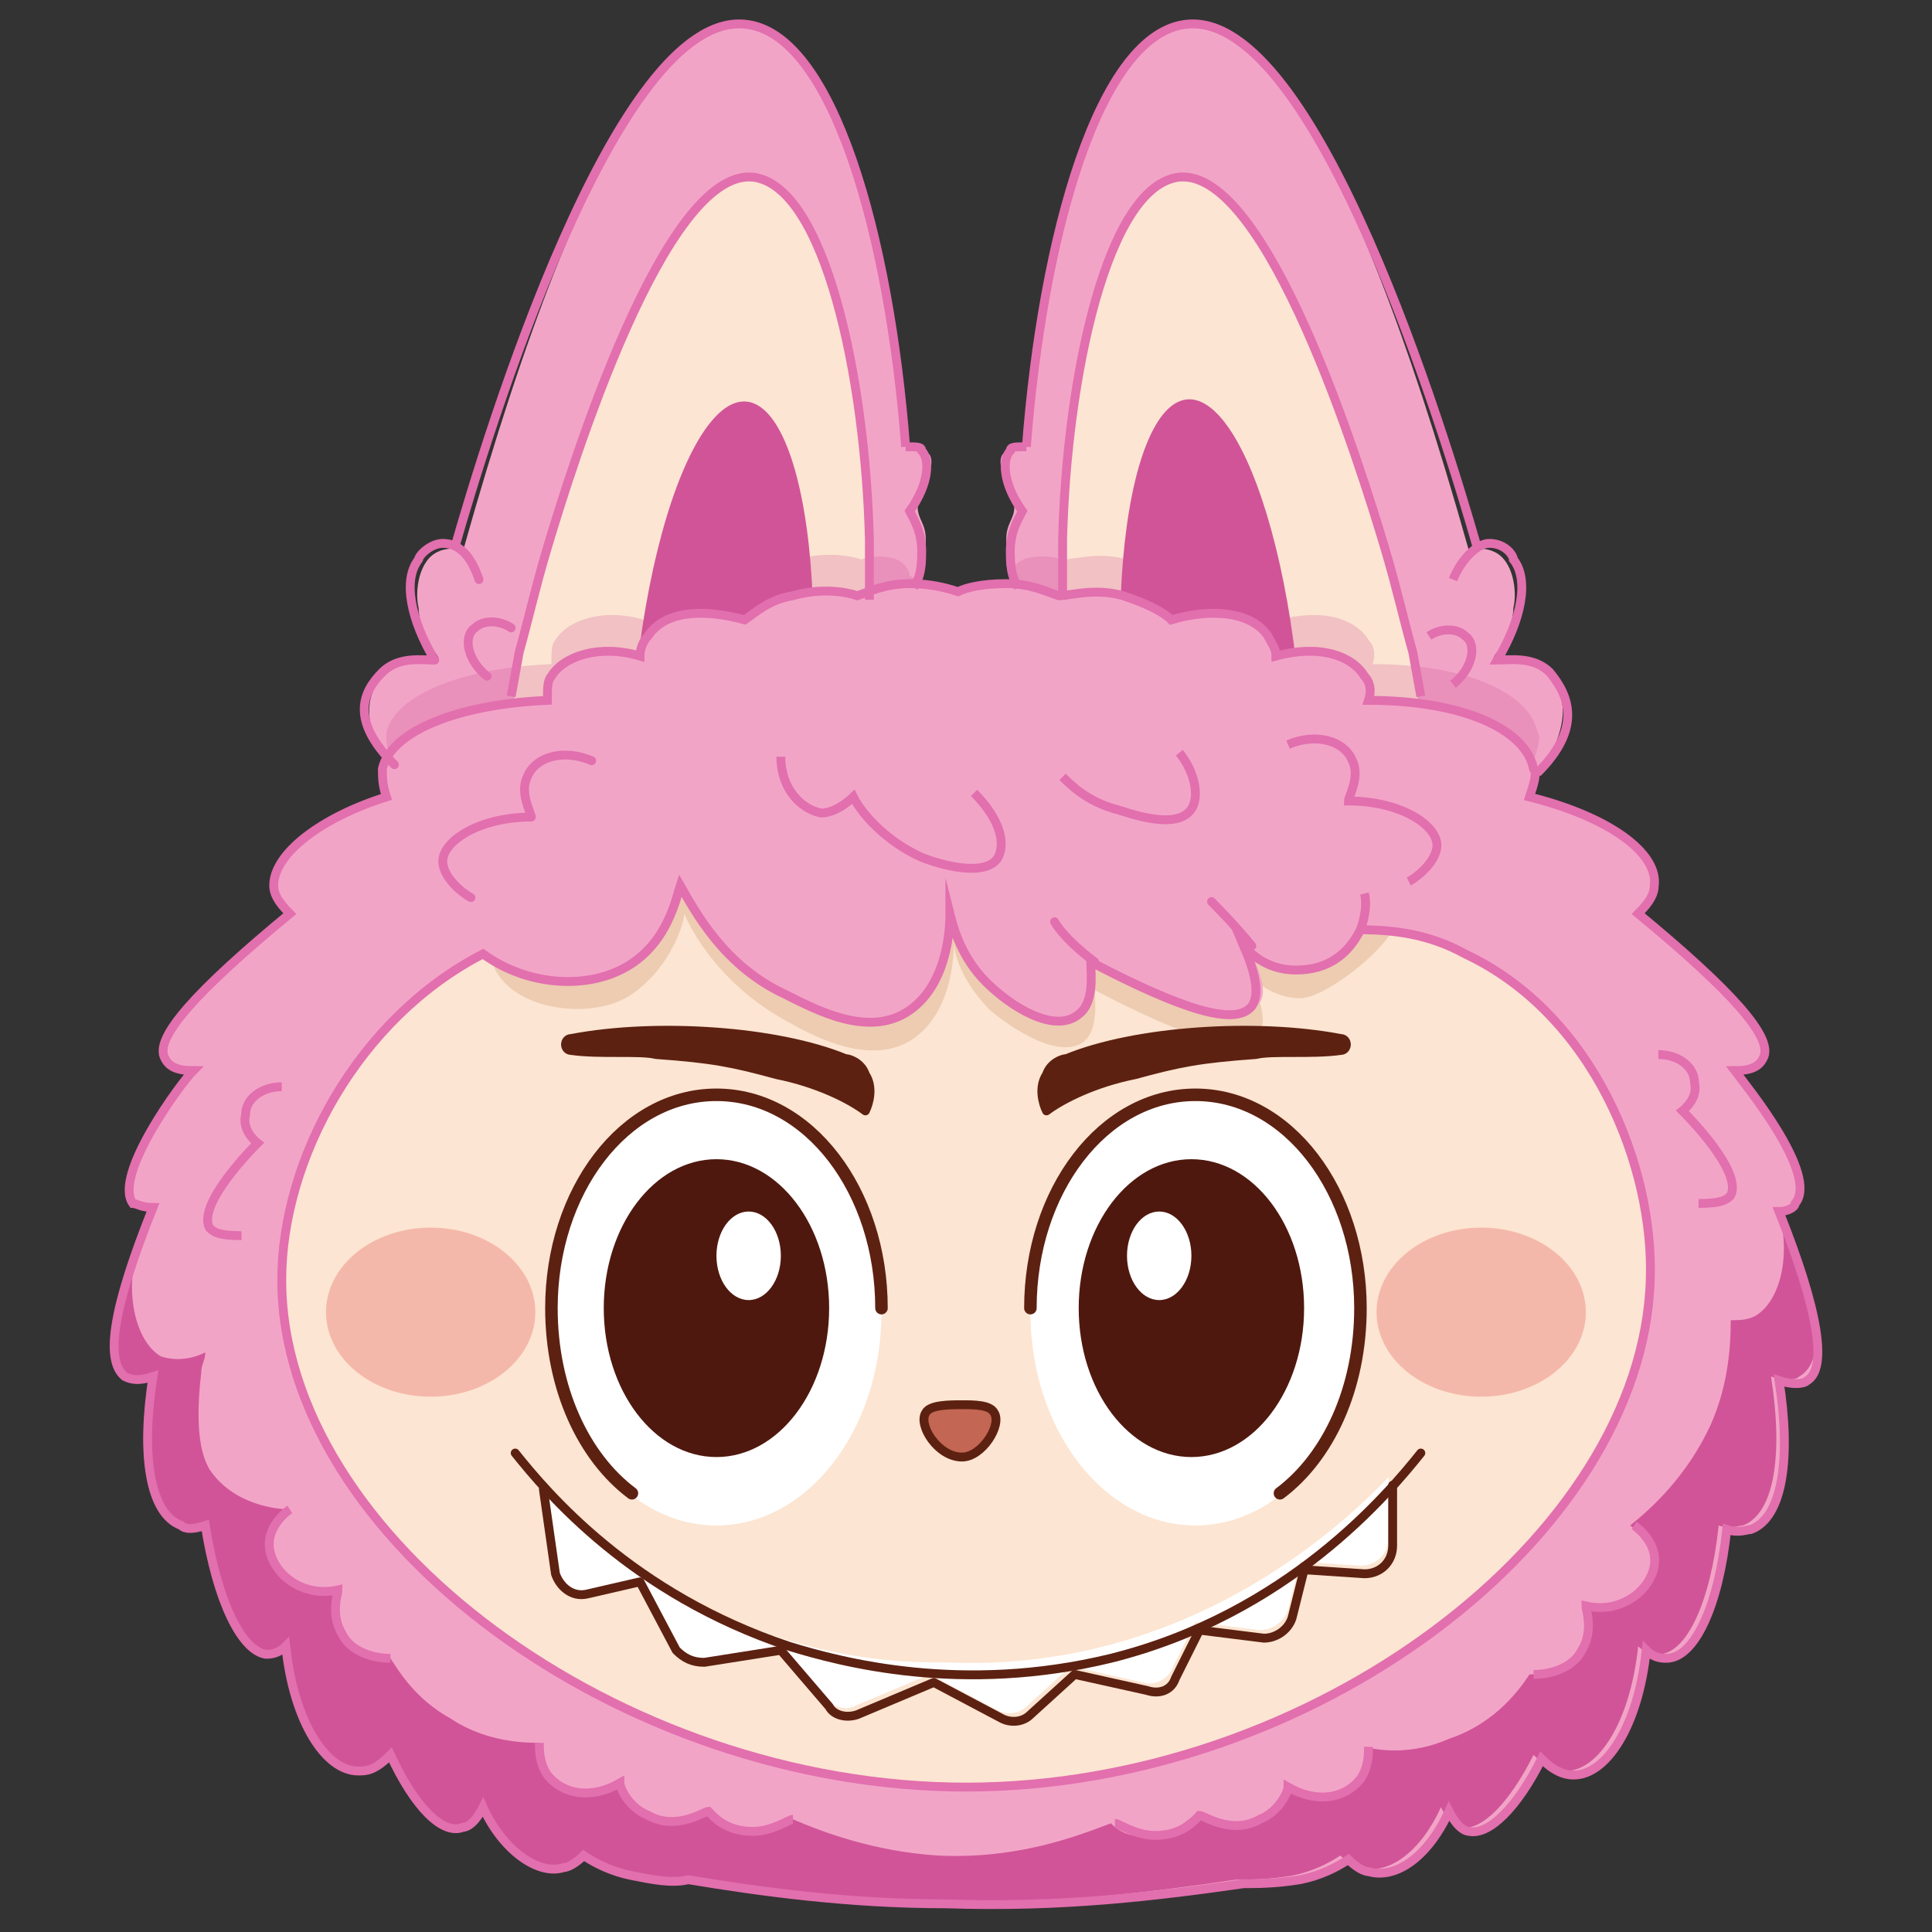
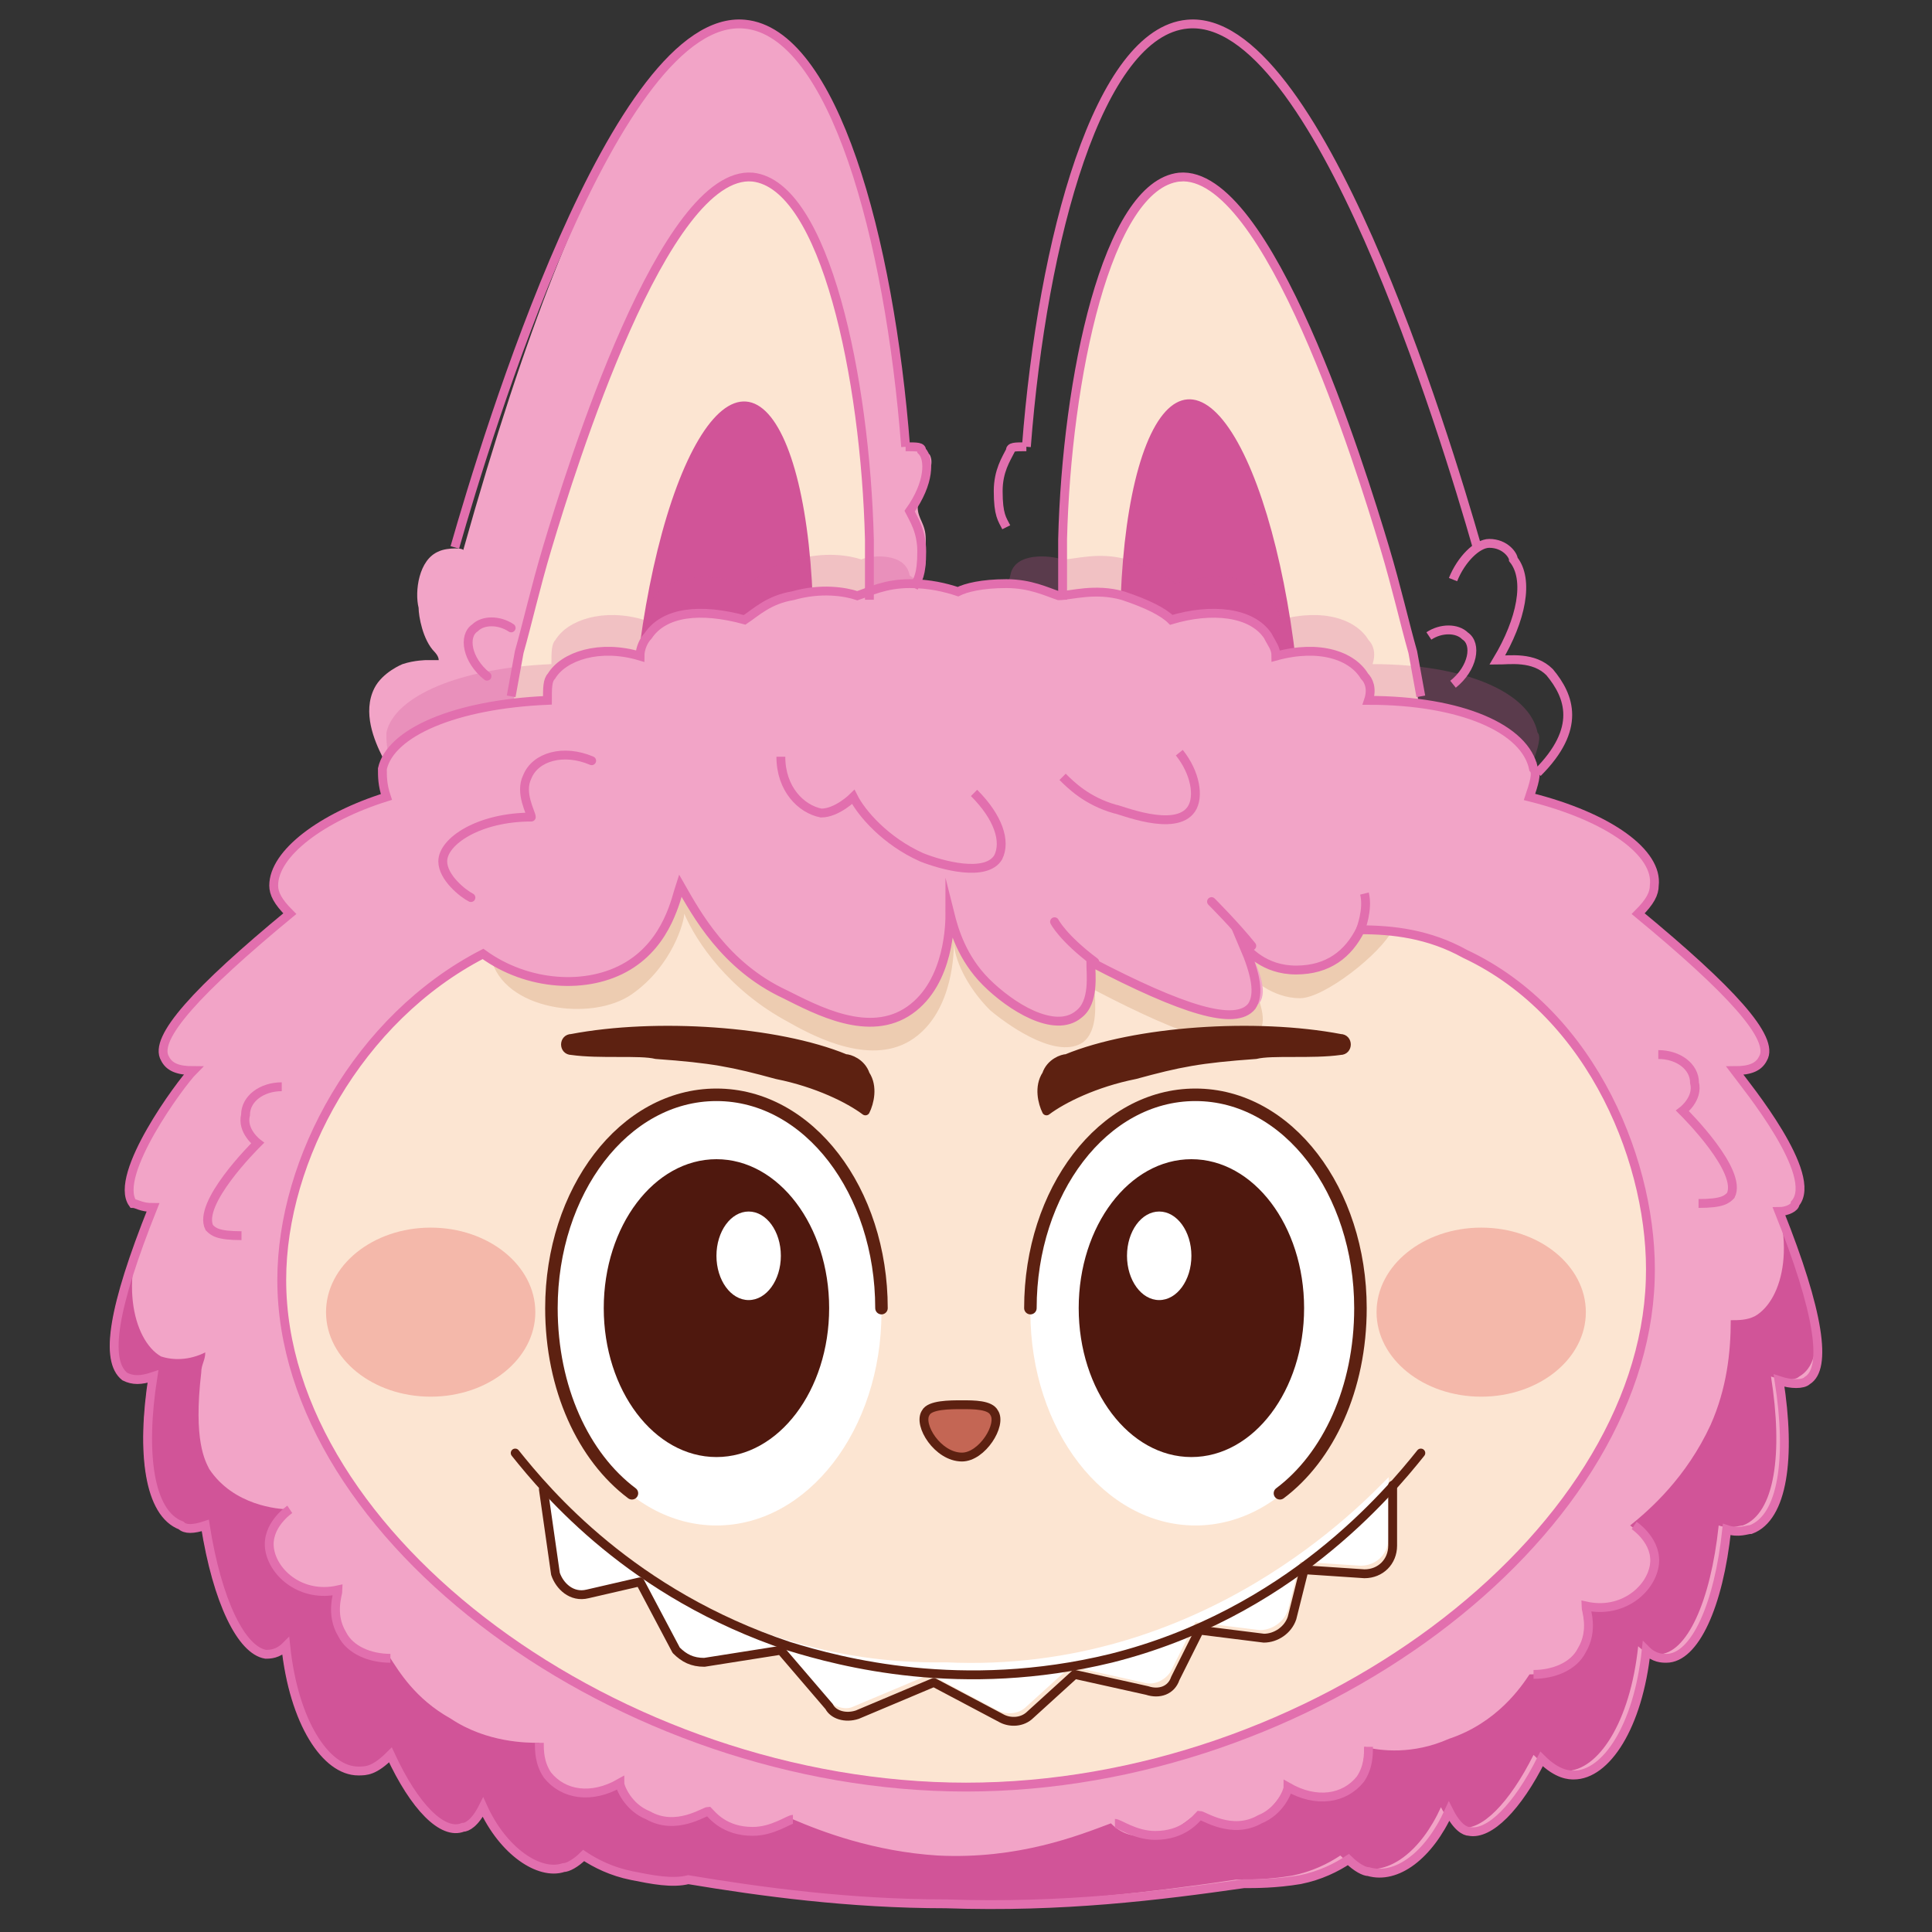
<svg xmlns="http://www.w3.org/2000/svg" version="1.1" id="Layer_1" x="0px" y="0px" viewBox="0 0 48 48" style="enable-background:new 0 0 48 48;" xml:space="preserve">
  <rect x="0" y="0" width="48" height="48" fill="#333333" stroke="none" />
  <style type="text/css">
	.st0{fill:#F2A4C7;}
	.st1{fill:#FCE5D2;}
	.st2{fill:#D15498;}
	.st3{opacity:0.25;fill:#D15498;}
	.st4{fill:#EDCCB1;}
	.st5{fill:#F4B8AA;}
	.st6{fill:none;stroke:#E26FAE;stroke-width:0.22;stroke-miterlimit:10;}
	.st7{fill:none;stroke:#E26FAE;stroke-width:0.22;stroke-linecap:round;stroke-linejoin:round;stroke-miterlimit:10;}
	.st8{fill:#FFFFFF;}
	.st9{fill:#C46654;}
	.st10{fill:none;stroke:#5D2111;stroke-width:0.22;stroke-linecap:round;stroke-linejoin:round;stroke-miterlimit:10;}
	.st11{fill:#4F180E;}
	.st12{fill:none;stroke:#5D2111;stroke-width:0.311;stroke-linecap:round;stroke-linejoin:round;stroke-miterlimit:10;}
	.st13{fill:#5D2111;stroke:#5D2111;stroke-width:0.22;stroke-linecap:round;stroke-linejoin:round;stroke-miterlimit:10;}
</style>
  <g>
    <g>
      <g>
-         <path class="st0" d="M29.5,0.6c-2.2,0.2-3.6,5.4-4,10.5c-0.1,0-0.4,0-0.6,0.2c-0.1,0.2,0,0.4,0.1,0.8c0.1,0.3,0.2,0.3,0.2,0.5     c0,0.3-0.2,0.4-0.2,0.8c0,0.2,0,0.3,0,0.5c0,0.2,0.1,0.6,0.3,1c0.1,4.3,1.2,13.5,5.4,14.3c2.6,0.5,6.1-2,6.5-4.5     c0.3-1.6-0.4-3.9,0.7-5c0.1-0.1,0.4-0.4,0.6-0.9c0.2-0.4,0.5-1.1,0.2-1.7c-0.2-0.4-0.7-0.6-0.7-0.6c-0.3-0.1-0.6-0.1-0.6-0.1     c-0.1,0-0.3,0-0.3,0c0-0.1,0.1-0.2,0.1-0.2c0.3-0.3,0.4-0.9,0.4-1.1c0.1-0.4,0-1.2-0.5-1.4c-0.2-0.1-0.7-0.1-0.6,0     C33.3,2.3,30.9,0.5,29.5,0.6z" />
        <path class="st1" d="M29.3,4.5c-1.9,0.2-3,5.9-2.9,10c0.1,3.1,0.9,9.5,3.8,10.1c1.7,0.3,3.7-1.5,4.6-3.2c0.3-0.5,1.2-2.5-0.4-7.8     C33.8,11.7,31.5,4.2,29.3,4.5z" />
        <ellipse transform="matrix(0.997 -7.796679e-02 7.796679e-02 0.997 -1.281 2.399)" class="st2" cx="30.1" cy="17.6" rx="2.2" ry="7.7" />
      </g>
    </g>
    <g>
      <g>
        <path class="st0" d="M18.5,0.6c2.2,0.2,3.6,5.4,4,10.5c0.1,0,0.4,0,0.6,0.2c0.1,0.2,0,0.4-0.1,0.8c-0.1,0.3-0.2,0.3-0.2,0.5     c0,0.3,0.2,0.4,0.2,0.8c0,0.2,0,0.3,0,0.5c0,0.2-0.1,0.6-0.3,1c-0.1,4.3-1.2,13.5-5.4,14.3c-2.6,0.5-6.1-2-6.5-4.5     c-0.3-1.6,0.4-3.9-0.7-5c-0.1-0.1-0.4-0.4-0.6-0.9c-0.2-0.4-0.5-1.1-0.2-1.7c0.2-0.4,0.7-0.6,0.7-0.6c0.3-0.1,0.6-0.1,0.6-0.1     c0.1,0,0.3,0,0.3,0c0-0.1-0.1-0.2-0.1-0.2c-0.3-0.3-0.4-0.9-0.4-1.1c-0.1-0.4,0-1.2,0.5-1.4c0.2-0.1,0.7-0.1,0.6,0     C14.7,2.3,17.1,0.5,18.5,0.6z" />
        <path class="st1" d="M18.7,4.5c1.9,0.2,3,5.9,2.9,10c-0.1,3.1-0.9,9.5-3.8,10.1c-1.7,0.3-3.7-1.5-4.6-3.2     c-0.3-0.5-1.2-2.5,0.4-7.8C14.2,11.7,16.5,4.2,18.7,4.5z" />
        <ellipse transform="matrix(7.796679e-02 -0.997 0.997 7.796679e-02 -1.007 34.127)" class="st2" cx="17.9" cy="17.6" rx="7.7" ry="2.2" />
      </g>
    </g>
    <path class="st3" d="M38.1,18.9c0.1-0.3,0.2-0.6,0.1-0.7c-0.2-1-1.8-1.7-4.1-1.7c0.1-0.3,0-0.5-0.1-0.6c-0.3-0.5-1.1-0.8-2.2-0.5   c0-0.2-0.1-0.3-0.2-0.5c-0.4-0.6-1.4-0.7-2.4-0.4c-0.2-0.2-0.6-0.4-1.2-0.6c-0.7-0.2-1.3,0-1.6,0c-0.3-0.1-1.2-0.2-1.3,0.4   c-0.1,0.5-0.9,0.5-1.2,0.6c-0.3-0.1-0.7-0.2-1.3-0.6c-0.1-0.6-1-0.5-1.2-0.4c-0.3-0.1-0.9-0.2-1.6,0c-0.6,0.1-0.9,0.4-1.2,0.6   c-1.1-0.3-2-0.2-2.4,0.4c-0.1,0.1-0.2,0.3-0.2,0.5c-1-0.3-1.9,0-2.2,0.5c-0.1,0.1-0.1,0.3-0.1,0.6c-2.3,0.1-3.9,0.8-4.1,1.7   c0,0.2,0,0.4,0.1,0.7C8,19.4,40.1,19.4,38.1,18.9z" />
    <path class="st0" d="M30.9,46.8c0.3,0,0.8,0,1.4-0.1c0.5-0.1,0.9-0.3,1.2-0.5c0.2,0.2,0.4,0.3,0.5,0.3c0.7,0.2,1.5-0.4,2-1.5   c0.2,0.4,0.4,0.5,0.5,0.5c0.5,0.1,1.2-0.6,1.8-1.8c0.4,0.4,0.7,0.4,0.8,0.4c0.8,0,1.6-1.2,1.8-3.1c0.2,0.2,0.4,0.2,0.5,0.2   c0.7,0,1.3-1.3,1.5-3.2c0.3,0.1,0.5,0,0.6,0c0.8-0.3,1-1.8,0.7-3.7c0.3,0.1,0.6,0.1,0.7,0c0.5-0.3,0.3-1.7-0.7-4.2   c0.2,0,0.4-0.1,0.4-0.2c0.6-0.7-1.2-2.9-1.5-3.3c0.4,0,0.6-0.1,0.7-0.3c0.3-0.5-0.8-1.7-3.1-3.6c0.3-0.3,0.4-0.5,0.4-0.7   c0.1-0.8-1.1-1.7-3.1-2.2c0.1-0.3,0.2-0.6,0.1-0.7c-0.2-1-1.8-1.7-4.1-1.7c0.1-0.3,0-0.5-0.1-0.6c-0.3-0.5-1.1-0.8-2.2-0.5   c0-0.2-0.1-0.3-0.2-0.5c-0.4-0.6-1.4-0.7-2.4-0.4c-0.2-0.2-0.6-0.4-1.2-0.6c-0.7-0.2-1.3,0-1.6,0c-0.3-0.1-0.7-0.3-1.3-0.3   c-0.6,0-1,0.1-1.2,0.2c-0.3-0.1-0.7-0.2-1.2-0.2c-0.6,0-1,0.2-1.3,0.3c-0.3-0.1-0.9-0.2-1.6,0c-0.6,0.1-0.9,0.4-1.2,0.6   c-1.1-0.3-2-0.2-2.4,0.4c-0.1,0.1-0.2,0.3-0.2,0.5c-1-0.3-1.9,0-2.2,0.5c-0.1,0.1-0.1,0.3-0.1,0.6c-2.3,0.1-3.9,0.8-4.1,1.7   c0,0.2,0,0.4,0.1,0.7C8,20.3,6.8,21.2,6.8,22c0,0.2,0.1,0.4,0.4,0.7c-2.3,1.9-3.4,3.1-3.1,3.6c0.1,0.2,0.3,0.3,0.7,0.3   c-0.3,0.3-2,2.6-1.5,3.3C3.4,29.9,3.5,30,3.8,30c-1,2.5-1.2,3.8-0.7,4.2c0.2,0.1,0.4,0.1,0.7,0c-0.3,1.9-0.1,3.4,0.7,3.7   c0.1,0.1,0.3,0.1,0.6,0c0.3,1.9,0.9,3.1,1.5,3.2c0.1,0,0.3,0,0.5-0.2c0.2,1.9,1,3.1,1.8,3.1c0.2,0,0.4,0,0.8-0.4   c0.6,1.3,1.3,2,1.8,1.8c0.1,0,0.3-0.1,0.5-0.5c0.5,1.1,1.4,1.7,2,1.5c0.1,0,0.3-0.1,0.5-0.3c0.3,0.2,0.7,0.4,1.2,0.5   c0.5,0.1,1,0.2,1.4,0.1c1.8,0.3,4,0.6,6.4,0.6C26.4,47.4,28.8,47.1,30.9,46.8z" />
    <g>
      <path class="st2" d="M44.2,30C44.5,30,35,44.5,25,44.5c-9.6,0-18.5-5.2-21.3-14.5c-1,2.5-1.2,3.8-0.7,4.2c0.2,0.1,0.4,0.1,0.7,0    c-0.3,1.9-0.1,3.4,0.7,3.7c0.1,0.1,0.3,0.1,0.6,0c0.3,1.9,0.9,3.1,1.5,3.2c0.1,0,0.3,0,0.5-0.2c0.2,1.9,1,3.1,1.8,3.1    c0.2,0,0.4,0,0.8-0.4c0.6,1.3,1.3,2,1.8,1.8c0.1,0,0.3-0.1,0.5-0.5c0.5,1.1,1.4,1.7,2,1.5c0.1,0,0.3-0.1,0.5-0.3    c0.3,0.2,0.7,0.4,1.2,0.5c0.5,0.1,1,0.2,1.4,0.1c1.8,0.3,4,0.6,6.4,0.6c2.8,0,5.3-0.3,7.3-0.6c0.3,0,0.8,0,1.4-0.1    c0.5-0.1,0.9-0.3,1.2-0.5c0.2,0.2,0.4,0.3,0.5,0.3c0.7,0.2,1.5-0.4,2-1.5c0.2,0.4,0.4,0.5,0.5,0.5c0.5,0.1,1.2-0.6,1.8-1.8    c0.4,0.4,0.7,0.4,0.8,0.4c0.8,0,1.6-1.2,1.8-3.1c0.2,0.2,0.4,0.2,0.5,0.2c0.7,0,1.3-1.3,1.5-3.2c0.3,0.1,0.5,0,0.6,0    c0.8-0.3,1-1.8,0.7-3.7c0.3,0.1,0.6,0.1,0.7,0C45.4,33.8,45.2,32.4,44.2,30z" />
    </g>
    <path class="st0" d="M43.8,29c-0.4,0.5-0.8,1-1.2,1.5c-0.1-0.4-0.3-0.6-0.3-0.7c0.5,0,0.7-0.1,0.8-0.2c0.4-0.5-1.1-2-1.2-2.1   c0,0,0.4-0.3,0.3-0.7c-0.1-0.4-0.5-0.7-0.9-0.7L7,27c-0.5,0-0.9,0.3-0.9,0.7c-0.1,0.4,0.3,0.7,0.3,0.7c-0.1,0.1-1.5,1.5-1.2,2.1   c0.1,0.1,0.2,0.2,0.8,0.2c-0.2,0.5-0.4,1-0.5,1.4c-0.6-0.7-1.1-1.4-1.7-2.1c-0.9,1.7-0.5,3.3,0.2,3.7c0.3,0.1,0.7,0.1,1.1-0.1   c0,0.2-0.1,0.3-0.1,0.5c-0.2,1.7,0.1,2.2,0.2,2.4c0.6,0.9,1.7,1,2,1c0,0-0.6,0.5-0.5,1c0.1,0.6,0.8,1.1,1.7,1   c0,0.1-0.2,0.6,0.1,1.1c0.2,0.4,0.7,0.7,1.2,0.6c0.2,0.3,0.6,1,1.5,1.5c0.9,0.6,1.9,0.6,2.2,0.6c0,0.2,0,0.5,0.2,0.8   c0.4,0.5,1.1,0.6,1.8,0.2c0,0.1,0.2,0.6,0.7,0.8c0.7,0.4,1.4-0.1,1.5-0.1c0.1,0.1,0.4,0.5,1.1,0.5c0.5,0,0.9-0.3,1-0.3   c0.7,0.3,2,0.8,3.6,0.9c2,0.1,3.5-0.5,4.3-0.8c0.1,0.1,0.4,0.4,1,0.3c0.6,0,1-0.5,1.1-0.5c0,0,0.8,0.5,1.5,0.1   c0.5-0.3,0.7-0.7,0.7-0.8c0.7,0.4,1.5,0.2,1.8-0.2c0.2-0.3,0.2-0.6,0.2-0.8c0.4,0.1,1.2,0.2,2.1-0.2c1.2-0.4,1.8-1.3,2-1.6   c0.5,0,1-0.2,1.2-0.6c0.3-0.5,0.1-1,0.1-1.1c0.9,0.2,1.6-0.4,1.7-1c0.1-0.6-0.5-1-0.5-1c0.5-0.4,1.4-1.2,2-2.5   c0.4-0.9,0.5-1.8,0.5-2.6c0.2,0,0.4,0,0.6-0.1C44.3,32.3,44.7,30.8,43.8,29z" />
    <path class="st1" d="M41,31.7c-0.2,6.4-8.4,12.6-17,12.6c-8.6,0-17-6.2-17-12.6c0-3.2,2.2-7,5.7-8.4c3.1-1.2,4.5-2.3,11.2-2.1   c7.3,0.2,9.3,0.9,12.5,2.5C39.6,25.2,41.1,28.9,41,31.7z" />
    <path class="st4" d="M34.6,23.1c-0.3,0.6-1.7,1.7-2.3,1.7c-0.7,0-1.2-0.5-1.3-0.6c0.4,0.8,0.5,1.3,0.2,1.5c-0.4,0.5-1.7,0.1-4-1.1   c0,0.3,0.1,1-0.3,1.3c-0.6,0.4-1.7-0.3-2.3-0.8c-0.6-0.6-0.9-1.3-0.9-1.7c0,0.2,0,1.7-1,2.4c-1,0.7-2.4,0-3.1-0.4   c-1.5-0.8-2.3-2-2.6-2.7c0,0.2-0.3,1.3-1.3,2c-1,0.7-3.2,0.4-3.5-0.9L11.9,23l0.3-0.4l5.6-1.2h11.1l5.7,0.4   C34.6,21.8,34.9,23.1,34.6,23.1z" />
    <path class="st0" d="M33.8,23.1c-0.3,0.6-0.8,1-1.5,1c-0.7,0-1.2-0.5-1.3-0.6c0.4,0.8,0.5,1.3,0.2,1.5c-0.4,0.5-1.7,0.1-4-1.1   c0,0.3,0.1,1-0.3,1.3c-0.6,0.4-1.7-0.3-2.3-0.8c-0.6-0.6-0.9-1.3-0.9-1.7c0,0.2,0,1.7-1,2.4c-1,0.7-2.4,0-3.1-0.4   c-1.5-0.8-2.3-2-2.6-2.7c0,0.2-0.3,1.3-1.3,2c-1,0.7-2.4,0.6-3.5-0.2l-1-0.7l1.1-1.1l5.6-1.2h11.1l5.7,0.4l1.3,2.3   c-0.3-0.1-0.6-0.2-1-0.3C34.5,23.1,34.1,23.1,33.8,23.1z" />
    <ellipse class="st5" cx="10.7" cy="32.6" rx="2.6" ry="2.1" />
    <ellipse class="st5" cx="36.8" cy="32.6" rx="2.6" ry="2.1" />
    <path class="st6" d="M26.4,19.3c0.2,0.2,0.6,0.6,1.3,0.8c0.1,0,1.5,0.6,1.9,0c0.2-0.3,0.1-0.9-0.3-1.4" />
    <path class="st6" d="M26.4,14.9l0-1.5c0.1-4,1.1-8.8,2.9-9c2.2-0.2,4.5,7.2,5.1,9.2c0.3,1,0.5,1.9,0.7,2.6l0.2,1.1" />
    <path class="st6" d="M36.7,13.6c-0.8-2.8-4-13.3-7.2-13c-2.2,0.2-3.6,5.3-4,10.5" />
    <path class="st6" d="M36.1,14.4c0.2-0.5,0.6-0.9,0.9-0.9c0.4,0,0.6,0.3,0.6,0.4c0.4,0.5,0.2,1.5-0.4,2.5c0.3,0,0.9-0.1,1.3,0.3   c0.5,0.6,0.8,1.4-0.3,2.5" />
    <path class="st6" d="M35.5,15.8c0.3-0.2,0.7-0.2,0.9,0c0.3,0.2,0.2,0.8-0.3,1.2" />
-     <path class="st6" d="M25.5,11.1c-0.3,0-0.4,0-0.4,0.1c-0.2,0.2-0.2,0.8,0.3,1.5c-0.1,0.2-0.3,0.5-0.3,1c0,0.6,0.1,0.7,0.2,0.9" />
+     <path class="st6" d="M25.5,11.1c-0.3,0-0.4,0-0.4,0.1c-0.1,0.2-0.3,0.5-0.3,1c0,0.6,0.1,0.7,0.2,0.9" />
    <path class="st6" d="M21.6,14.9l0-1.5c-0.1-4-1.1-8.8-2.9-9c-2.2-0.2-4.5,7.2-5.1,9.2c-0.3,1-0.5,1.9-0.7,2.6l-0.2,1.1" />
    <path class="st6" d="M11.3,13.6c0.8-2.8,4-13.3,7.2-13c2.2,0.2,3.6,5.3,4,10.5" />
-     <path class="st7" d="M9.8,19c-1.1-1.1-0.8-1.8-0.3-2.3c0.4-0.4,1-0.3,1.3-0.3c-0.6-1-0.8-2-0.4-2.5c0-0.1,0.3-0.4,0.6-0.4   c0.4,0,0.7,0.3,0.9,0.9" />
    <path class="st7" d="M12.7,15.6c-0.3-0.2-0.7-0.2-0.9,0c-0.3,0.2-0.2,0.8,0.3,1.2" />
    <path class="st6" d="M22.5,11.1c0.3,0,0.4,0,0.4,0.1c0.2,0.2,0.2,0.8-0.3,1.5c0.1,0.2,0.3,0.5,0.3,1c0,0.6-0.1,0.7-0.2,0.9" />
    <path class="st6" d="M30.9,46.8c0.3,0,0.8,0,1.4-0.1c0.5-0.1,0.9-0.3,1.2-0.5c0.2,0.2,0.4,0.3,0.5,0.3c0.7,0.2,1.5-0.4,2-1.5   c0.2,0.4,0.4,0.5,0.5,0.5c0.5,0.1,1.2-0.6,1.8-1.8c0.4,0.4,0.7,0.4,0.8,0.4c0.8,0,1.6-1.2,1.8-3.1c0.2,0.2,0.4,0.2,0.5,0.2   c0.7,0,1.3-1.3,1.5-3.2c0.3,0.1,0.5,0,0.6,0c0.8-0.3,1-1.8,0.7-3.7c0.3,0.1,0.6,0.1,0.7,0c0.5-0.3,0.3-1.7-0.7-4.2   c0.2,0,0.4-0.1,0.4-0.2c0.6-0.7-1.2-2.9-1.5-3.3c0.4,0,0.6-0.1,0.7-0.3c0.3-0.5-0.8-1.7-3.1-3.6c0.3-0.3,0.4-0.5,0.4-0.7   c0.1-0.8-1.1-1.7-3.1-2.2c0.1-0.3,0.2-0.6,0.1-0.7c-0.2-1-1.8-1.7-4.1-1.7c0.1-0.3,0-0.5-0.1-0.6c-0.3-0.5-1.1-0.8-2.2-0.5   c0-0.2-0.1-0.3-0.2-0.5c-0.4-0.6-1.4-0.7-2.4-0.4c-0.2-0.2-0.6-0.4-1.2-0.6c-0.7-0.2-1.3,0-1.6,0c-0.3-0.1-0.7-0.3-1.3-0.3   c-0.6,0-1,0.1-1.2,0.2c-0.3-0.1-0.7-0.2-1.2-0.2c-0.6,0-1,0.2-1.3,0.3c-0.3-0.1-0.9-0.2-1.6,0c-0.6,0.1-0.9,0.4-1.2,0.6   c-1.1-0.3-2-0.2-2.4,0.4c-0.1,0.1-0.2,0.3-0.2,0.5c-1-0.3-1.9,0-2.2,0.5c-0.1,0.1-0.1,0.3-0.1,0.6c-2.3,0.1-3.9,0.8-4.1,1.7   c0,0.2,0,0.4,0.1,0.7C8,20.3,6.8,21.2,6.8,22c0,0.2,0.1,0.4,0.4,0.7c-2.3,1.9-3.4,3.1-3.1,3.6c0.1,0.2,0.3,0.3,0.7,0.3   c-0.3,0.3-2,2.6-1.5,3.3C3.4,29.9,3.5,30,3.8,30c-1,2.5-1.2,3.8-0.7,4.2c0.2,0.1,0.4,0.1,0.7,0c-0.3,1.9-0.1,3.4,0.7,3.7   c0.1,0.1,0.3,0.1,0.6,0c0.3,1.9,0.9,3.1,1.5,3.2c0.1,0,0.3,0,0.5-0.2c0.2,1.9,1,3.1,1.8,3.1c0.2,0,0.4,0,0.8-0.4   c0.6,1.3,1.3,2,1.8,1.8c0.1,0,0.3-0.1,0.5-0.5c0.5,1.1,1.4,1.7,2,1.5c0.1,0,0.3-0.1,0.5-0.3c0.3,0.2,0.7,0.4,1.2,0.5   c0.5,0.1,1,0.2,1.4,0.1c1.8,0.3,4,0.6,6.4,0.6C26.4,47.4,28.8,47.1,30.9,46.8z" />
    <path class="st6" d="M33.8,23.1c0.8,0,1.7,0.1,2.6,0.6c3.2,1.5,4.7,5.3,4.6,8.1c-0.2,6.4-8.4,12.6-17,12.6c-8.6,0-17-6.2-17-12.6   c0-3,1.9-6.5,5-8.1c1.1,0.8,2.6,0.9,3.6,0.3c1-0.6,1.2-1.7,1.3-2c0.4,0.7,1.1,2,2.6,2.7c0.8,0.4,2.1,1.1,3.1,0.4c1-0.7,1-2.2,1-2.4   c0.1,0.4,0.3,1.1,0.9,1.7c0.6,0.6,1.7,1.3,2.3,0.8c0.4-0.3,0.3-1,0.3-1.3c2.3,1.2,3.6,1.6,4,1.1c0.2-0.3,0.1-0.8-0.2-1.5   c0.1,0.1,0.5,0.6,1.3,0.6C33,24.1,33.5,23.7,33.8,23.1z" />
    <path class="st6" d="M9.7,41.2c-0.5,0-1-0.2-1.2-0.6c-0.3-0.5-0.1-1-0.1-1.1c-0.9,0.2-1.6-0.4-1.7-1c-0.1-0.6,0.5-1,0.5-1" />
    <path class="st6" d="M7,27c-0.5,0-0.9,0.3-0.9,0.7c-0.1,0.4,0.3,0.7,0.3,0.7c-0.1,0.1-1.5,1.5-1.2,2.1c0.1,0.1,0.2,0.2,0.8,0.2" />
    <path class="st7" d="M14.7,18.9c-0.7-0.3-1.4-0.1-1.6,0.4c-0.2,0.4,0.1,0.9,0.1,1c-1.3,0-2.2,0.6-2.2,1.1c0,0.4,0.5,0.8,0.7,0.9" />
    <path class="st6" d="M38.1,41.6c0.5,0,1-0.2,1.2-0.6c0.3-0.5,0.1-1,0.1-1.1c0.9,0.2,1.6-0.4,1.7-1c0.1-0.6-0.5-1-0.5-1" />
    <path class="st6" d="M41.2,26.2c0.5,0,0.9,0.3,0.9,0.7c0.1,0.4-0.3,0.7-0.3,0.7c0.1,0.1,1.5,1.5,1.2,2.1c-0.1,0.1-0.2,0.2-0.8,0.2" />
-     <path class="st6" d="M32,18.5c0.7-0.3,1.4-0.1,1.6,0.4c0.2,0.4-0.1,0.9-0.1,1c1.3,0,2.2,0.6,2.2,1.1c0,0.4-0.5,0.8-0.7,0.9" />
    <path class="st6" d="M13.4,43.3c0,0.2,0,0.5,0.2,0.8c0.4,0.5,1.1,0.6,1.8,0.2c0,0.1,0.2,0.6,0.7,0.8c0.7,0.4,1.4-0.1,1.5-0.1   c0.1,0.1,0.4,0.5,1.1,0.5c0.5,0,0.9-0.3,1-0.3" />
    <path class="st6" d="M34,43.4c0,0.2,0,0.5-0.2,0.8c-0.4,0.5-1.1,0.6-1.8,0.2c0,0.1-0.2,0.6-0.7,0.8c-0.7,0.4-1.4-0.1-1.5-0.1   c-0.1,0.1-0.4,0.5-1.1,0.5c-0.5,0-0.9-0.3-1-0.3" />
    <path class="st7" d="M26.2,22.9c0,0,0.2,0.4,1,1" />
    <path class="st7" d="M30.1,22.4c0,0,0.6,0.6,1,1.1" />
    <path class="st6" d="M33.8,23.1c0,0,0.2-0.5,0.1-0.9" />
    <path class="st6" d="M19.4,18.8c0,0.8,0.5,1.3,1,1.4c0.4,0,0.8-0.4,0.8-0.4c0.2,0.4,0.8,1.1,1.7,1.5c0.5,0.2,1.6,0.5,1.9,0   c0.2-0.4,0-1-0.6-1.6" />
    <g>
      <g>
        <path class="st8" d="M13.5,36.9l0.3,2.1c0.1,0.4,0.4,0.6,0.8,0.5l1.3-0.3l0.9,1.7c0.1,0.2,0.4,0.4,0.7,0.3l1.9-0.3l1.1,1.3     c0.2,0.2,0.5,0.3,0.7,0.2l1.9-0.8l1.7,0.9c0.2,0.1,0.5,0.1,0.7-0.1l1.1-1l1.8,0.4c0.3,0.1,0.6-0.1,0.7-0.3l0.6-1.2l1.6,0.2     c0.3,0,0.6-0.2,0.7-0.5l0.3-1.2l1.5,0.1c0.4,0,0.7-0.3,0.7-0.7l0-1.5c-0.6,0.6-4.6,4.9-11,4.6C17.7,41.4,14.1,37.6,13.5,36.9z" />
        <path class="st9" d="M24.7,35.1c0.2,0.3-0.3,1.1-0.8,1.1c-0.6,0-1.1-0.8-0.9-1.1c0.1-0.2,0.6-0.2,0.9-0.2     C24.2,34.9,24.6,34.9,24.7,35.1z" />
        <path class="st10" d="M12.8,36.1c0.8,1,2.9,3.5,6.8,4.8c1.3,0.4,4.3,1.2,8,0.3c4.4-1.1,6.9-4.1,7.7-5.1" />
        <path class="st10" d="M34.6,36.9l0,1.5c0,0.4-0.3,0.7-0.7,0.7L32.4,39l-0.3,1.2c-0.1,0.3-0.4,0.5-0.7,0.5l-1.6-0.2l-0.6,1.2     c-0.1,0.3-0.4,0.4-0.7,0.3l-1.8-0.4l-1.1,1c-0.2,0.2-0.5,0.2-0.7,0.1l-1.7-0.9l-1.9,0.8c-0.3,0.1-0.6,0-0.7-0.2L19.4,41l-1.9,0.3     c-0.3,0-0.5-0.1-0.7-0.3l-0.9-1.7l-1.3,0.3c-0.4,0.1-0.7-0.2-0.8-0.5l-0.3-2.1" />
        <g>
          <ellipse class="st8" cx="17.8" cy="32.6" rx="4.1" ry="5.3" />
          <ellipse class="st11" cx="17.8" cy="32.5" rx="2.8" ry="3.7" />
          <ellipse class="st8" cx="18.6" cy="31.2" rx="0.8" ry="1.1" />
          <path class="st12" d="M15.7,37.1c-1.2-0.9-2-2.6-2-4.6c0-2.9,1.8-5.3,4.1-5.3s4.1,2.4,4.1,5.3" />
          <path class="st13" d="M16.3,26.2c1.4,0.1,1.9,0.2,3,0.5c1,0.2,1.8,0.6,2.2,0.9c0.1-0.2,0.2-0.6,0-0.9c-0.1-0.3-0.4-0.4-0.5-0.4      c-1.7-0.7-4.7-0.9-6.8-0.5c-0.2,0-0.2,0.3,0,0.3C14.9,26.2,15.9,26.1,16.3,26.2z" />
        </g>
        <g>
          <ellipse class="st8" cx="29.7" cy="32.6" rx="4.1" ry="5.3" />
          <ellipse class="st11" cx="29.6" cy="32.5" rx="2.8" ry="3.7" />
          <ellipse class="st8" cx="28.8" cy="31.2" rx="0.8" ry="1.1" />
          <path class="st12" d="M31.8,37.1c1.2-0.9,2-2.6,2-4.6c0-2.9-1.8-5.3-4.1-5.3s-4.1,2.4-4.1,5.3" />
          <path class="st13" d="M31.2,26.2c-1.4,0.1-1.9,0.2-3,0.5c-1,0.2-1.8,0.6-2.2,0.9c-0.1-0.2-0.2-0.6,0-0.9      c0.1-0.3,0.4-0.4,0.5-0.4c1.7-0.7,4.7-0.9,6.8-0.5c0.2,0,0.2,0.3,0,0.3C32.6,26.2,31.6,26.1,31.2,26.2z" />
        </g>
        <path class="st10" d="M24.7,35.1c0.2,0.3-0.3,1.1-0.8,1.1c-0.6,0-1.1-0.8-0.9-1.1c0.1-0.2,0.6-0.2,0.9-0.2     C24.2,34.9,24.6,34.9,24.7,35.1z" />
      </g>
    </g>
  </g>
</svg>